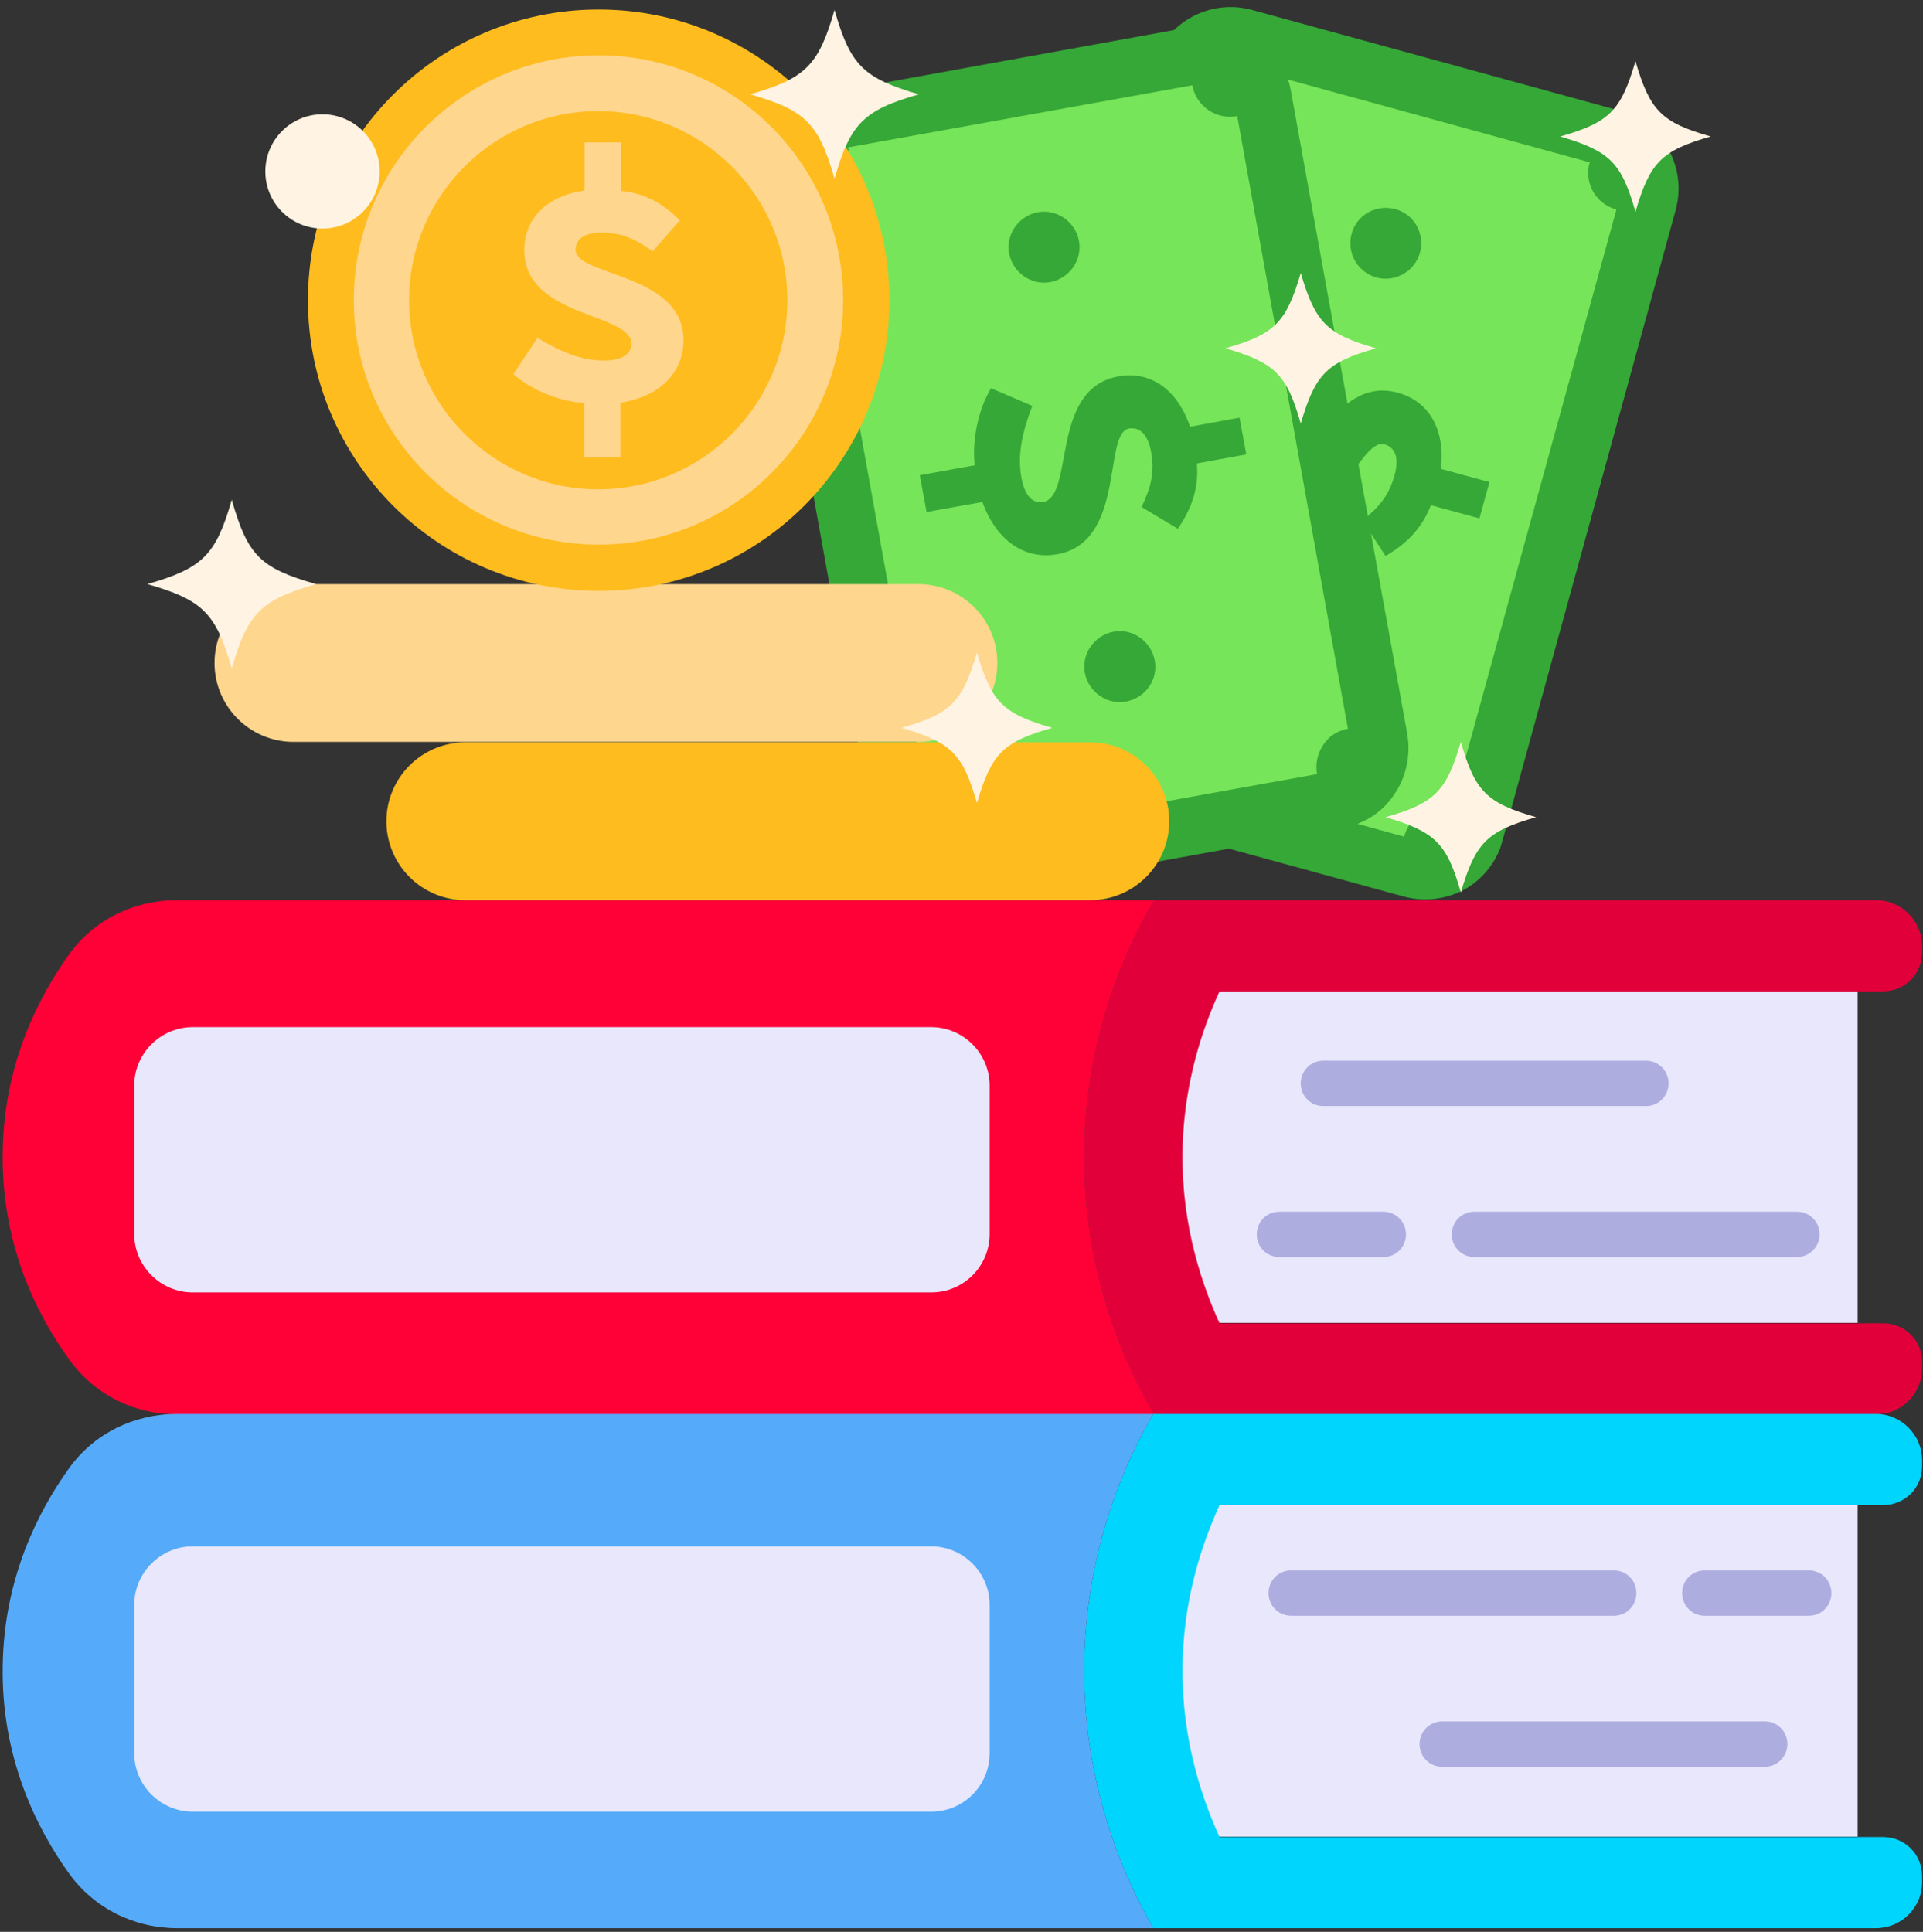
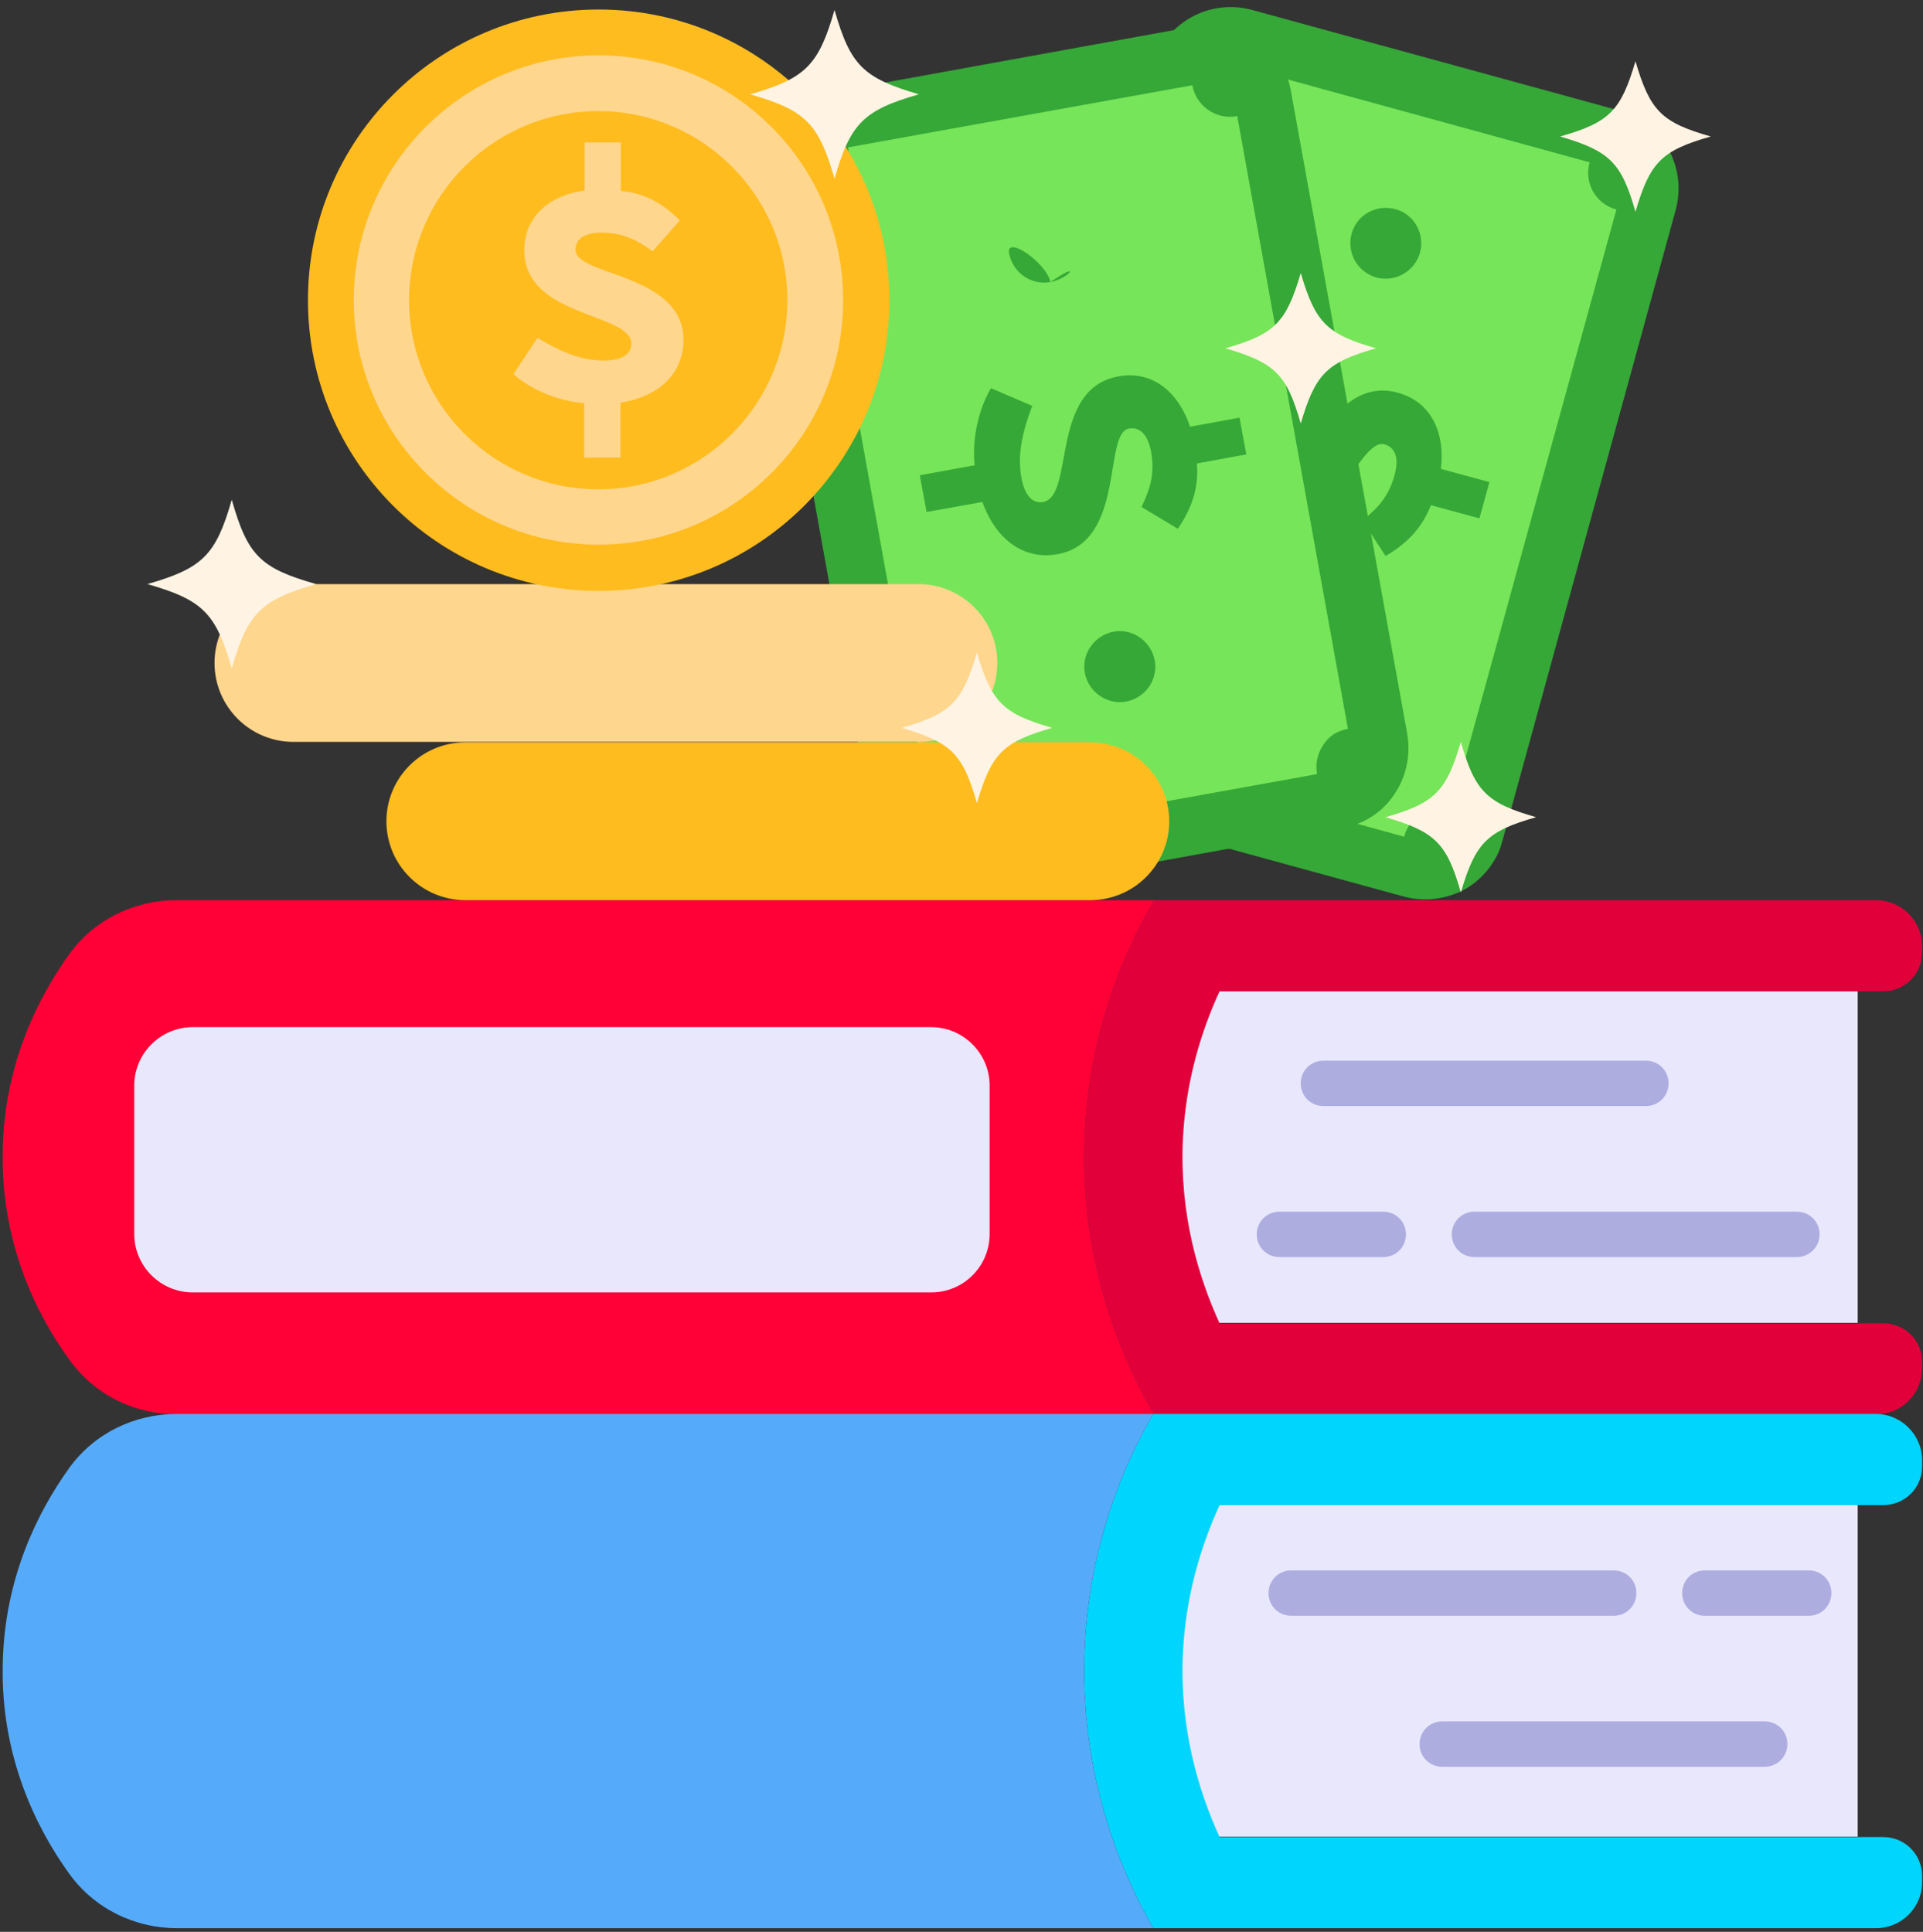
<svg xmlns="http://www.w3.org/2000/svg" height="42.6" preserveAspectRatio="xMidYMid meet" version="1.0" viewBox="2.8 2.6 42.4 42.6" width="42.4" zoomAndPan="magnify">
  <rect x="2.8" y="2.6" width="42.4" height="42.6" fill="#333333" stroke="none" />
  <g>
    <g>
      <path d="M33.75,22.37l-8.1-2.22c-0.95-0.26-1.5-1.24-1.25-2.19l3.82-13.9c0.26-0.95,1.24-1.5,2.19-1.24l8.1,2.22 c0.41,0.11,0.75,0.37,0.98,0.68l0,0.01c0.29,0.42,0.4,0.96,0.26,1.49l-3.82,13.91l-0.05,0.17c-0.15,0.39-0.43,0.71-0.78,0.91 C34.71,22.42,34.23,22.5,33.75,22.37z" fill="#35a837" />
    </g>
    <g>
      <path d="M33.76,21.05l-7.43-2.04c0.13-0.46-0.14-0.92-0.59-1.04l3.64-13.24c0.46,0.12,0.92-0.14,1.04-0.59l7.43,2.04 c-0.13,0.46,0.14,0.92,0.59,1.04L34.8,20.45c-0.14-0.04-0.29-0.04-0.42-0.01C34.09,20.51,33.84,20.74,33.76,21.05z" fill="#77e559" />
    </g>
    <g>
      <path d="M30.7,14.21c-0.69-0.19-1.09-0.82-1-1.75l-1.2-0.33l0.22-0.8l1.19,0.33c0.18-0.51,0.58-1.06,1.06-1.38 l0.65,0.75c-0.45,0.43-0.76,0.82-0.9,1.32c-0.11,0.39-0.03,0.63,0.2,0.69c0.69,0.19,1.21-2.19,2.7-1.78 c0.7,0.19,1.05,0.83,0.95,1.68l1.07,0.29l-0.22,0.8l-1.07-0.29c-0.21,0.54-0.57,0.87-1,1.12l-0.51-0.78 c0.37-0.3,0.59-0.56,0.71-1.01c0.1-0.36,0.02-0.6-0.22-0.67C32.75,12.23,32.17,14.61,30.7,14.21z" fill="#35a837" />
    </g>
    <g>
      <path d="M33.15,8.72c-0.42-0.12-0.66-0.54-0.55-0.96c0.11-0.42,0.54-0.66,0.96-0.55s0.66,0.54,0.55,0.96 C33.99,8.59,33.56,8.83,33.15,8.72z" fill="#35a837" />
    </g>
    <g>
      <path d="M30.66,17.79c-0.42-0.11-0.66-0.54-0.55-0.96c0.11-0.42,0.54-0.66,0.96-0.55s0.66,0.54,0.55,0.96 C31.5,17.66,31.07,17.9,30.66,17.79z" fill="#35a837" />
    </g>
    <g>
      <path d="M28.72 24.46H43.76V31.77H28.72z" fill="#e9e7fc" />
    </g>
    <g>
      <path d="M32.4,20.86l-8.26,1.5c-0.97,0.17-1.89-0.47-2.07-1.43L19.51,6.74c-0.18-0.97,0.47-1.89,1.43-2.07l8.26-1.5 c0.42-0.08,0.84,0,1.18,0.19l0,0c0.44,0.25,0.78,0.69,0.88,1.23l2.57,14.2l0.02,0.17c0.03,0.42-0.08,0.83-0.31,1.16 C33.29,20.5,32.89,20.77,32.4,20.86z" fill="#35a837" />
    </g>
    <g>
      <path d="M31.84,19.67l-7.59,1.37c-0.08-0.46-0.52-0.77-0.99-0.68L20.82,6.84c0.46-0.08,0.77-0.52,0.68-0.99l7.59-1.37 c0.08,0.46,0.53,0.77,0.99,0.68l2.44,13.51c-0.15,0.03-0.28,0.09-0.38,0.17C31.91,19.04,31.78,19.35,31.84,19.67z" fill="#77e559" />
    </g>
    <g>
      <path d="M26.12,14.82c-0.7,0.13-1.34-0.27-1.66-1.15l-1.23,0.22l-0.15-0.81l1.21-0.22c-0.06-0.54,0.07-1.21,0.36-1.7 l0.91,0.39c-0.22,0.58-0.33,1.07-0.24,1.58c0.07,0.4,0.25,0.58,0.48,0.54c0.7-0.13,0.14-2.5,1.66-2.77 c0.71-0.13,1.3,0.29,1.58,1.11l1.09-0.2l0.15,0.81l-1.09,0.2c0.05,0.57-0.14,1.03-0.42,1.44l-0.8-0.48 c0.21-0.44,0.29-0.76,0.21-1.22c-0.07-0.37-0.24-0.55-0.49-0.51C27.12,12.16,27.62,14.55,26.12,14.82z" fill="#35a837" />
    </g>
    <g>
-       <path d="M25.96,8.82c-0.42,0.08-0.83-0.21-0.91-0.63s0.21-0.83,0.63-0.91s0.83,0.21,0.91,0.63 C26.67,8.33,26.38,8.74,25.96,8.82z" fill="#35a837" />
+       <path d="M25.96,8.82c-0.42,0.08-0.83-0.21-0.91-0.63s0.83,0.21,0.91,0.63 C26.67,8.33,26.38,8.74,25.96,8.82z" fill="#35a837" />
    </g>
    <g>
      <path d="M27.63,18.07c-0.42,0.08-0.83-0.21-0.91-0.63c-0.08-0.42,0.21-0.83,0.63-0.91c0.42-0.08,0.83,0.21,0.91,0.63 S28.06,17.99,27.63,18.07z" fill="#35a837" />
    </g>
    <g>
      <path d="M29.69,24.46c-0.4,0.87-0.75,1.98-0.81,3.29c-0.07,1.63,0.34,3,0.81,4.03h14.63c0.48,0,0.86,0.38,0.86,0.85 v0.14c0,0.57-0.46,1.02-1.02,1.02H28.25c-0.52-0.88-1.62-3.04-1.54-5.97c0.07-2.59,1.02-4.49,1.54-5.37h15.91 c0.56,0,1.02,0.45,1.02,1.02v0.13c0,0.48-0.38,0.86-0.86,0.86H29.69z" fill="#e2003b" />
    </g>
    <g>
      <path d="M26.71,27.82c-0.08,2.93,1.02,5.09,1.54,5.97H6.71c-0.95,0-1.84-0.44-2.39-1.22 c-0.72-0.99-1.5-2.56-1.46-4.59c0.03-1.91,0.78-3.38,1.46-4.33c0.55-0.77,1.44-1.2,2.38-1.2h21.55 C27.73,23.33,26.78,25.23,26.71,27.82z" fill="#ff0037" />
    </g>
    <g>
      <path d="M28.72 35.79H43.76V43.1H28.72z" fill="#e9e7fc" />
    </g>
    <g>
      <path d="M29.69,35.79c-0.4,0.88-0.75,1.98-0.81,3.29c-0.07,1.63,0.34,3,0.81,4.03h14.63c0.48,0,0.86,0.38,0.86,0.86 v0.14c0,0.56-0.46,1.01-1.02,1.01H28.23c-0.52-0.9-1.6-3.06-1.52-5.98c0.07-2.56,0.99-4.46,1.52-5.36h15.93 c0.56,0,1.02,0.46,1.02,1.02v0.14c0,0.47-0.38,0.85-0.86,0.85H29.69z" fill="#00d5fe" />
    </g>
    <g>
      <path d="M26.71,39.14c-0.08,2.92,1,5.08,1.52,5.98H6.71c-0.95,0-1.84-0.44-2.39-1.21c-0.72-1-1.5-2.57-1.46-4.59 c0.03-1.92,0.78-3.39,1.46-4.34c0.55-0.77,1.44-1.2,2.38-1.2h21.53C27.7,34.68,26.78,36.58,26.71,39.14z" fill="#55abf9" />
    </g>
    <g>
      <path d="M38.38,38.23h-7.11c-0.28,0-0.5-0.22-0.5-0.5s0.22-0.5,0.5-0.5h7.11c0.28,0,0.5,0.22,0.5,0.5 S38.66,38.23,38.38,38.23z" fill="#adade0" />
    </g>
    <g>
      <path d="M41.71,41.56H34.6c-0.28,0-0.5-0.22-0.5-0.5s0.22-0.5,0.5-0.5h7.11c0.28,0,0.5,0.22,0.5,0.5 S41.98,41.56,41.71,41.56z" fill="#adade0" />
    </g>
    <g>
      <path d="M42.68,38.23h-2.29c-0.28,0-0.5-0.22-0.5-0.5s0.22-0.5,0.5-0.5h2.29c0.28,0,0.5,0.22,0.5,0.5 S42.96,38.23,42.68,38.23z" fill="#adade0" />
    </g>
    <g>
      <path d="M42.42,30.32h-7.11c-0.28,0-0.5-0.22-0.5-0.5s0.22-0.5,0.5-0.5h7.11c0.28,0,0.5,0.22,0.5,0.5 S42.69,30.32,42.42,30.32z" fill="#adade0" />
    </g>
    <g>
      <path d="M39.09,26.99h-7.11c-0.28,0-0.5-0.22-0.5-0.5s0.22-0.5,0.5-0.5h7.11c0.28,0,0.5,0.22,0.5,0.5 S39.37,26.99,39.09,26.99z" fill="#adade0" />
    </g>
    <g>
      <path d="M33.3,30.32h-2.29c-0.28,0-0.5-0.22-0.5-0.5s0.22-0.5,0.5-0.5h2.29c0.28,0,0.5,0.22,0.5,0.5 S33.58,30.32,33.3,30.32z" fill="#adade0" />
    </g>
    <g>
-       <path d="M23.33,42.55H7.05c-0.71,0-1.29-0.58-1.29-1.29v-3.27c0-0.71,0.58-1.29,1.29-1.29h16.28 c0.71,0,1.29,0.58,1.29,1.29v3.27C24.62,41.97,24.05,42.55,23.33,42.55z" fill="#e9e7fc" />
-     </g>
+       </g>
    <g>
      <path d="M23.33,31.1H7.05c-0.71,0-1.29-0.58-1.29-1.29v-3.27c0-0.71,0.58-1.29,1.29-1.29h16.28 c0.71,0,1.29,0.58,1.29,1.29v3.27C24.62,30.52,24.05,31.1,23.33,31.1z" fill="#e9e7fc" />
    </g>
    <g>
      <path d="M26.84,22.45H13.06c-0.96,0-1.74-0.78-1.74-1.74s0.78-1.74,1.74-1.74h13.78c0.96,0,1.74,0.78,1.74,1.74 S27.8,22.45,26.84,22.45z" fill="#febc1f" />
    </g>
    <g>
      <path d="M23.05,18.96H9.27c-0.96,0-1.74-0.78-1.74-1.74s0.78-1.74,1.74-1.74h13.78c0.96,0,1.74,0.78,1.74,1.74 S24.01,18.96,23.05,18.96z" fill="#ffd68d" />
    </g>
    <g>
      <path d="M22.41,9.22c0,3.54-2.87,6.41-6.41,6.41s-6.41-2.87-6.41-6.41c0-3.54,2.87-6.41,6.41-6.41 S22.41,5.68,22.41,9.22z" fill="#febc1f" />
    </g>
    <g>
      <path d="M21.39,9.22c0,2.98-2.42,5.39-5.39,5.39s-5.4-2.42-5.4-5.39c0-2.98,2.42-5.4,5.4-5.4S21.39,6.24,21.39,9.22z" fill="#ffd68d" />
    </g>
    <g>
      <path d="M20.16,9.22c0,2.3-1.87,4.17-4.17,4.17s-4.17-1.87-4.17-4.17c0-2.3,1.87-4.17,4.17-4.17 S20.16,6.92,20.16,9.22z" fill="#febc1f" />
    </g>
    <g>
      <path d="M17.87,10.1c0,0.69-0.49,1.24-1.39,1.38v1.21h-0.8v-1.2c-0.53-0.04-1.14-0.27-1.56-0.64l0.53-0.8 c0.52,0.31,0.96,0.5,1.47,0.5c0.39,0,0.6-0.14,0.6-0.37c0-0.69-2.36-0.57-2.36-2.06c0-0.71,0.5-1.2,1.33-1.32V5.74h0.8v1.07 c0.56,0.05,0.96,0.31,1.3,0.65l-0.6,0.68c-0.38-0.27-0.68-0.41-1.13-0.41c-0.37,0-0.57,0.14-0.57,0.38 C15.49,8.69,17.87,8.62,17.87,10.1z" fill="#ffd68d" />
    </g>
    <g>
      <path d="M9.77,15.48c-1.22,0.35-1.51,0.64-1.86,1.86c-0.35-1.22-0.64-1.51-1.86-1.86c1.22-0.35,1.51-0.64,1.86-1.86 C8.26,14.85,8.54,15.13,9.77,15.48z" fill="#fff4e3" />
    </g>
    <g>
      <path d="M23.06,4.68c-1.22,0.35-1.51,0.64-1.86,1.86c-0.35-1.22-0.64-1.51-1.86-1.86c1.22-0.35,1.51-0.64,1.86-1.86 C21.55,4.04,21.83,4.32,23.06,4.68z" fill="#fff4e3" />
    </g>
    <g>
-       <circle cx="9.91" cy="6.38" fill="#fff4e3" r="1.26" />
-     </g>
+       </g>
    <g>
      <path d="M40.52,5.61c-1.09,0.31-1.34,0.57-1.66,1.66c-0.31-1.09-0.57-1.34-1.66-1.66c1.09-0.31,1.34-0.57,1.66-1.66 C39.18,5.04,39.43,5.3,40.52,5.61z" fill="#fff4e3" />
    </g>
    <g>
      <path d="M33.14,10.28c-1.09,0.31-1.34,0.57-1.66,1.66c-0.31-1.09-0.57-1.34-1.66-1.66c1.09-0.31,1.34-0.57,1.66-1.66 C31.8,9.71,32.05,9.97,33.14,10.28z" fill="#fff4e3" />
    </g>
    <g>
      <path d="M26,18.65c-1.09,0.31-1.34,0.57-1.66,1.66c-0.31-1.09-0.57-1.34-1.66-1.66c1.09-0.31,1.34-0.57,1.66-1.66 C24.66,18.08,24.91,18.34,26,18.65z" fill="#fff4e3" />
    </g>
    <g>
      <path d="M36.67,20.62c-1.09,0.31-1.34,0.57-1.66,1.66c-0.31-1.09-0.57-1.34-1.66-1.66c1.09-0.31,1.34-0.57,1.66-1.66 C35.32,20.05,35.58,20.31,36.67,20.62z" fill="#fff4e3" />
    </g>
  </g>
</svg>